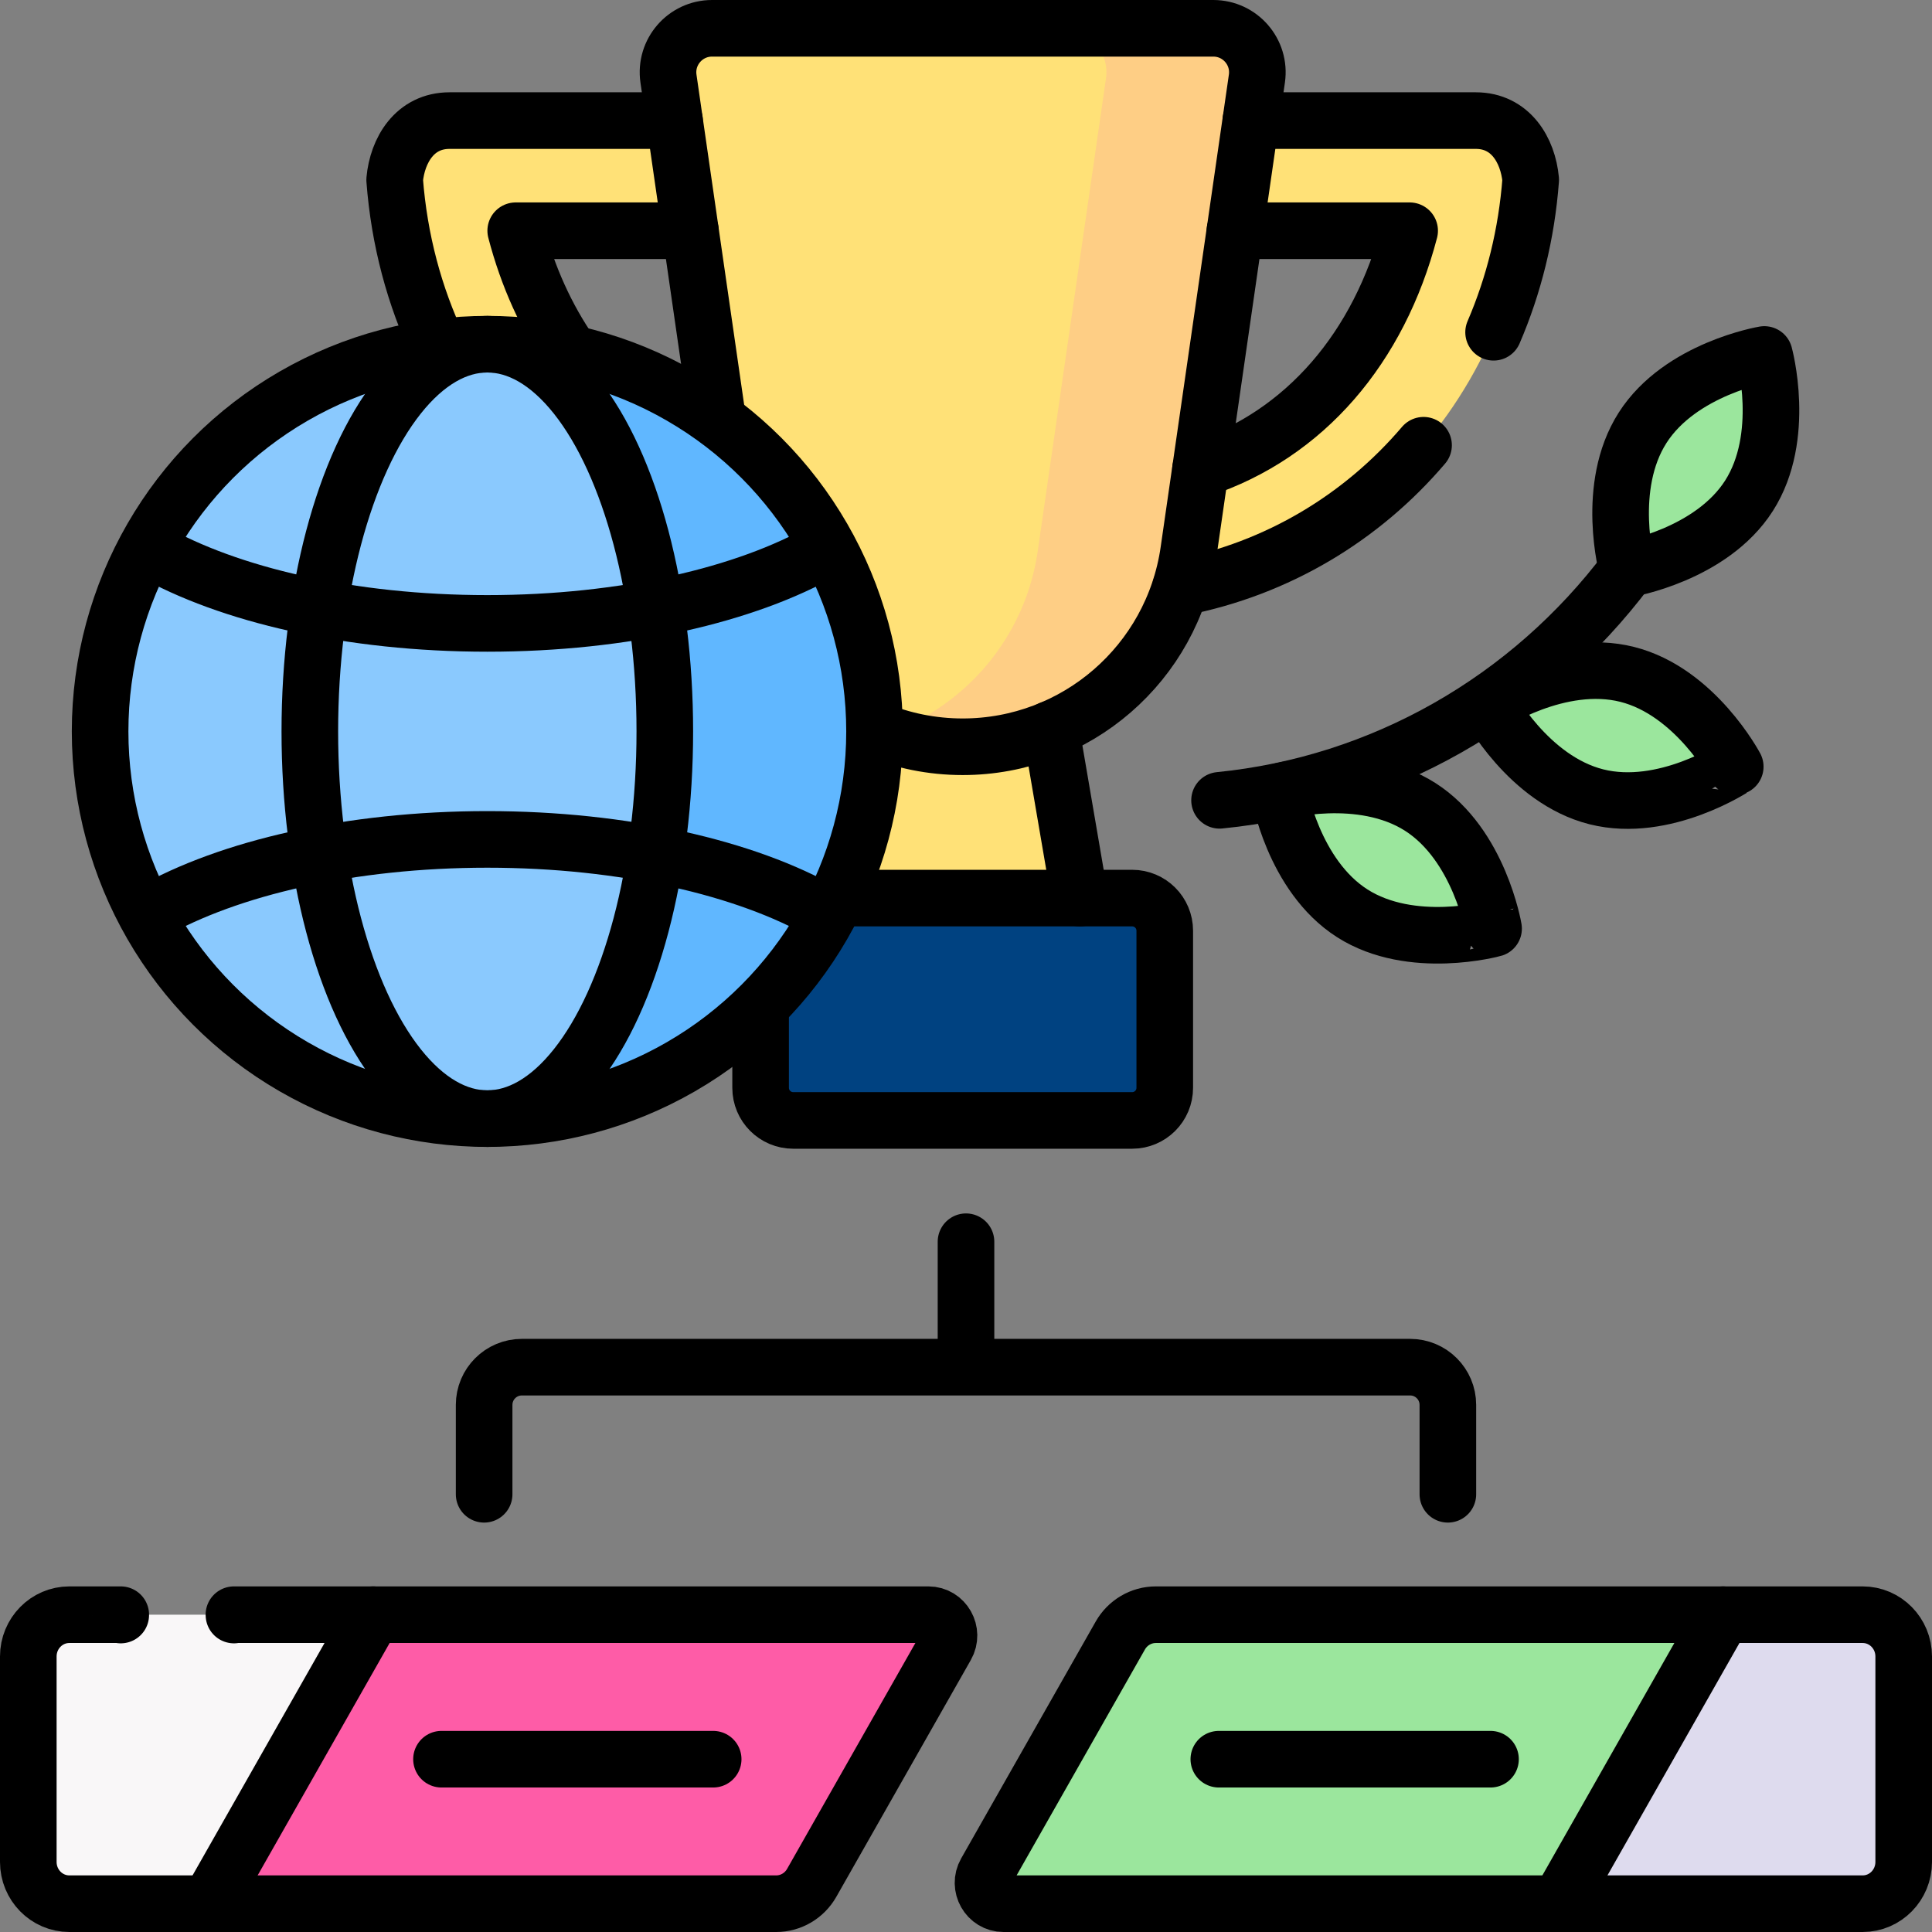
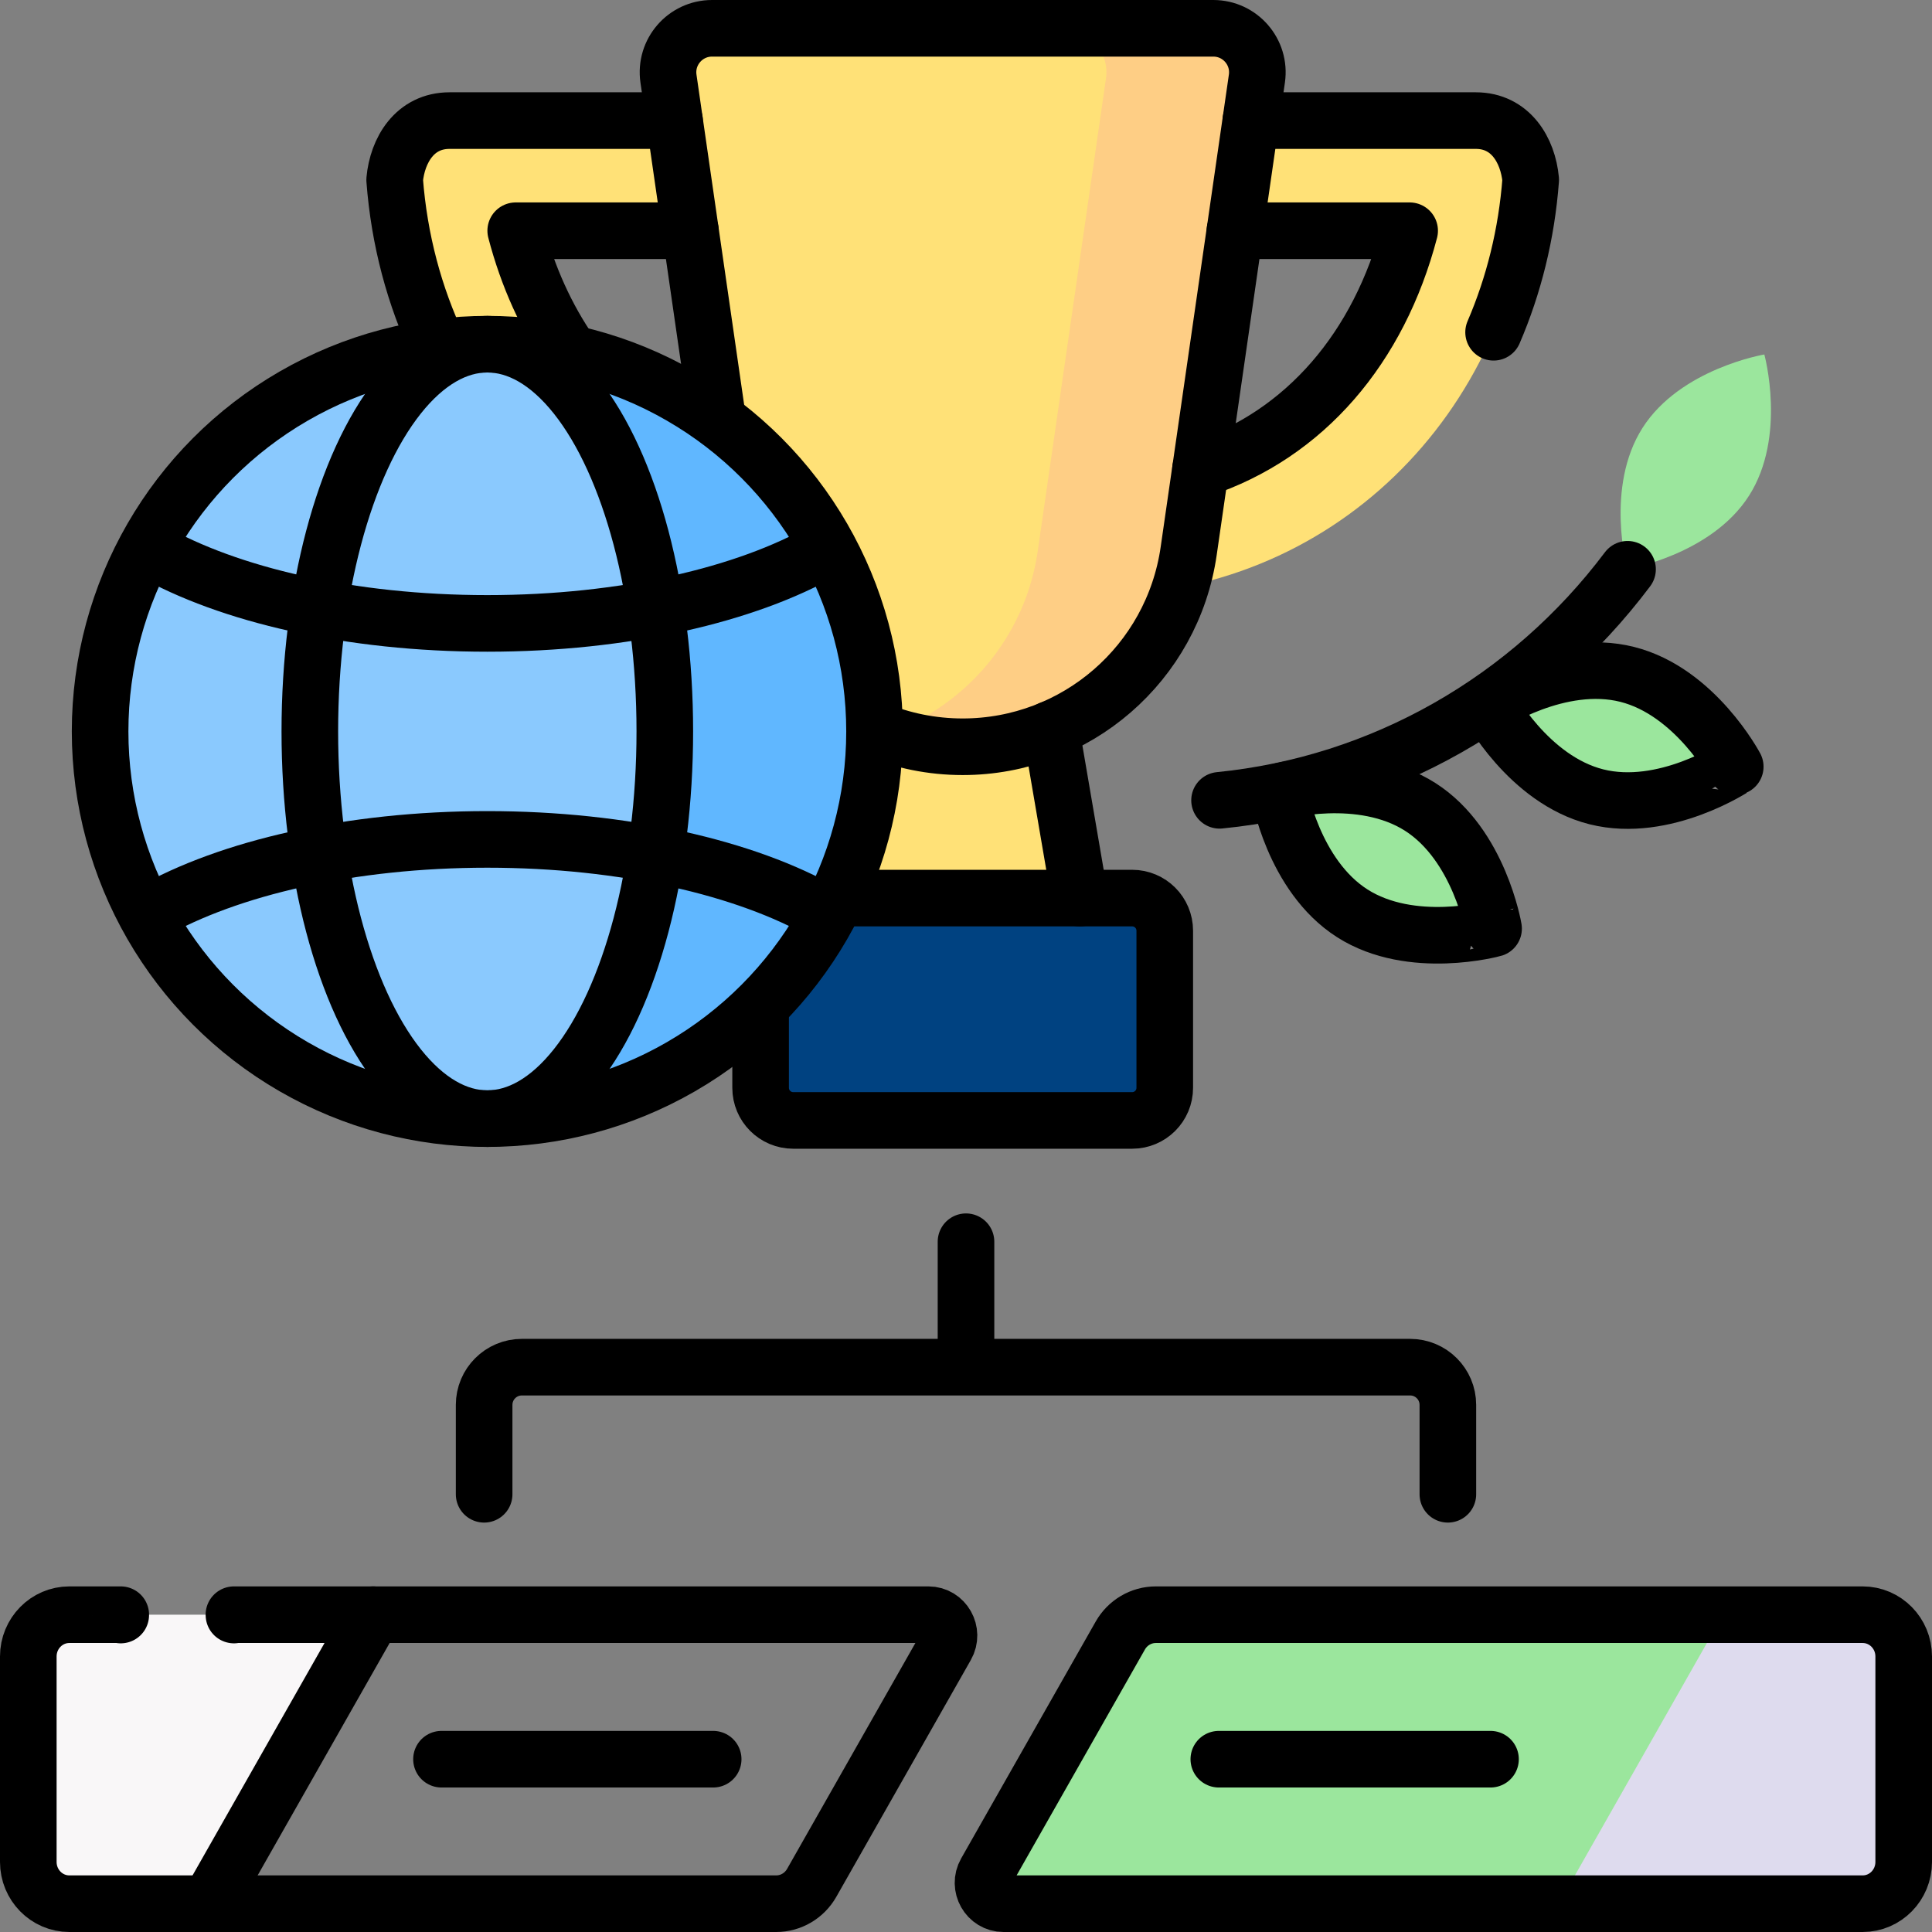
<svg xmlns="http://www.w3.org/2000/svg" version="1.1" id="Capa_1" x="0px" y="0px" viewBox="0 0 512 512" style="enable-background:new 0 0 512 512;" xml:space="preserve" width="512" height="512">
  <rect x="0" y="0" width="512" height="512" fill="#808080" stroke="none" />
  <g>
    <g>
      <g>
-         <path style="fill:#FE5CA7;" d="M98.893,427.911l147.157,0c4.187,0,6.803,4.612,4.708,8.301l-35.646,62.759&#10;&#09;&#09;&#09;&#09;c-1.943,3.421-5.532,5.529-9.416,5.529H55.392v-38.294L98.893,427.911z" />
-       </g>
+         </g>
      <g>
        <path style="fill:#F9F7F8;" d="M18.375,427.911c-6.006,0-10.875,4.954-10.875,11.065v54.459c0,6.111,4.869,11.065,10.875,11.065&#10;&#09;&#09;&#09;&#09;h37.017l43.501-76.589H18.375z" />
      </g>
    </g>
    <g>
      <g>
        <path style="fill:#9BE69D;" d="M413.107,504.5H265.95c-4.187,0-6.803-4.612-4.708-8.301l35.646-62.759&#10;&#09;&#09;&#09;&#09;c1.943-3.421,5.532-5.529,9.416-5.529h150.304l7.395,38.294L413.107,504.5z" />
      </g>
      <g>
        <path style="fill:#DEDBEE;" d="M493.625,504.5c6.006,0,10.875-4.954,10.875-11.065v-54.459c0-6.111-4.869-11.065-10.875-11.065&#10;&#09;&#09;&#09;&#09;h-37.017L413.107,504.5H493.625z" />
      </g>
    </g>
    <g>
      <g>
        <g>
          <path style="fill:#FFE177;" d="M220.141,157.877c-62.661,0-110.842-47.892-115.553-110.226&#10;&#09;&#09;&#09;&#09;&#09;c0.729-7.841,5.333-15.693,14.553-15.693h94.612v29.189h-77.084c10.618,40.517,40.891,67.541,83.472,67.541V157.877z" />
          <path style="fill:#FFE177;" d="M290.1,157.877c62.661,0,110.842-47.892,115.553-110.226&#10;&#09;&#09;&#09;&#09;&#09;c-0.729-7.841-5.333-15.693-14.553-15.693h-94.612v29.189h77.084c-10.618,40.517-40.891,67.541-83.472,67.541V157.877z" />
        </g>
        <g>
          <polygon style="fill:#FFE177;" points="287.747,247.246 222.493,247.246 235.324,172.321 274.916,172.321 &#09;&#09;&#09;&#09;" />
          <path style="fill:#FFE177;" d="M255.12,197.897L255.12,197.897c-30.08,0-55.593-22.094-59.892-51.865L177.151,20.835&#10;&#09;&#09;&#09;&#09;&#09;C176.136,13.8,181.592,7.5,188.699,7.5h132.843c7.107,0,12.563,6.3,11.547,13.335l-18.077,125.198&#10;&#09;&#09;&#09;&#09;&#09;C310.713,175.803,285.2,197.897,255.12,197.897z" />
          <path style="fill:#FECE85;" d="M321.542,7.5h-40c7.107,0,12.563,6.3,11.547,13.334l-18.077,125.198&#10;&#09;&#09;&#09;&#09;&#09;c-3.301,22.858-19.114,41.177-39.892,48.458c6.284,2.202,13.016,3.406,20,3.406h0c30.08,0,55.593-22.094,59.892-51.865&#10;&#09;&#09;&#09;&#09;&#09;l18.077-125.198C334.105,13.8,328.649,7.5,321.542,7.5z" />
          <path style="fill:#004281;" d="M300.03,296.926h-89.82c-4.773,0-8.642-3.869-8.642-8.642v-41.639&#10;&#09;&#09;&#09;&#09;&#09;c0-4.773,3.869-8.642,8.642-8.642h89.82c4.773,0,8.642,3.869,8.642,8.642v41.639&#10;&#09;&#09;&#09;&#09;&#09;C308.673,293.057,304.803,296.926,300.03,296.926z" />
        </g>
      </g>
      <g>
        <circle style="fill:#8AC9FE;" cx="129.145" cy="193.83" r="102.616" />
        <path style="fill:#60B7FF;" d="M129.144,91.214c-6.845,0-13.53,0.676-20,1.954C155.5,86,179,144.001,179,193.83&#10;&#09;&#09;&#09;&#09;s-29.5,110.116-69.856,100.662c6.47,1.278,13.155,1.954,20,1.954c56.673,0,102.616-45.943,102.616-102.616&#10;&#09;&#09;&#09;&#09;C231.761,137.156,185.818,91.214,129.144,91.214z" />
      </g>
      <g>
        <path style="fill:#9BE69D;" d="M358.373,242.041c-15.709-10.023-19.444-32.251-19.444-32.251s21.733-5.978,37.442,4.045&#10;&#09;&#09;&#09;&#09;s19.444,32.251,19.444,32.251S374.082,252.064,358.373,242.041z" />
        <path style="fill:#9BE69D;" d="M423.055,211.164c-18.07-4.549-28.634-24.461-28.634-24.461s18.733-12.536,36.803-7.986&#10;&#09;&#09;&#09;&#09;c18.07,4.549,28.634,24.461,28.634,24.461S441.125,215.714,423.055,211.164z" />
        <path style="fill:#9BE69D;" d="M463.501,131.38c-10.032,15.703-32.263,19.425-32.263,19.425s-5.966-21.736,4.067-37.439&#10;&#09;&#09;&#09;&#09;c10.032-15.703,32.263-19.425,32.263-19.425S473.533,115.678,463.501,131.38z" />
      </g>
    </g>
    <g>
      <g>
        <line style="fill:none;stroke:#000000;stroke-width:15;stroke-linecap:round;stroke-linejoin:round;stroke-miterlimit:10;" x1="256" y1="329.072" x2="256" y2="360.509" />
        <path style="fill:none;stroke:#000000;stroke-width:15;stroke-linecap:round;stroke-linejoin:round;stroke-miterlimit:10;" d="&#10;&#09;&#09;&#09;&#09;M128.3,396v-23.687c0-5.523,4.477-10,10-10h235.4c5.523,0,10,4.477,10,10V396" />
      </g>
      <g>
        <g>
          <path style="fill:none;stroke:#000000;stroke-width:15;stroke-linecap:round;stroke-linejoin:round;stroke-miterlimit:10;" d="&#10;&#09;&#09;&#09;&#09;&#09;M32,428c-0.001-0.03,0.002-0.059,0.001-0.089H18.375c-6.006,0-10.875,4.954-10.875,11.065v54.459&#10;&#09;&#09;&#09;&#09;&#09;c0,6.111,4.869,11.065,10.875,11.065h187.321c3.884,0,7.473-2.107,9.416-5.529l35.646-62.759&#10;&#09;&#09;&#09;&#09;&#09;c2.095-3.688-0.521-8.301-4.708-8.301H61.992c0.001,0.03,0.007,0.059,0.008,0.089" />
        </g>
        <g>
          <line style="fill:none;stroke:#000000;stroke-width:15;stroke-linecap:round;stroke-linejoin:round;stroke-miterlimit:10;" x1="55.392" y1="504.5" x2="98.893" y2="427.911" />
        </g>
        <line style="fill:none;stroke:#000000;stroke-width:15;stroke-linecap:round;stroke-linejoin:round;stroke-miterlimit:10;" x1="117" y1="466.206" x2="189" y2="466.206" />
      </g>
      <g>
        <g>
          <path style="fill:none;stroke:#000000;stroke-width:15;stroke-linecap:round;stroke-linejoin:round;stroke-miterlimit:10;" d="&#10;&#09;&#09;&#09;&#09;&#09;M306.304,427.911h187.321c6.006,0,10.875,4.954,10.875,11.065v54.459c0,6.111-4.869,11.065-10.875,11.065H265.95&#10;&#09;&#09;&#09;&#09;&#09;c-4.187,0-6.803-4.612-4.708-8.301l35.646-62.759C298.831,430.019,302.42,427.911,306.304,427.911z" />
        </g>
        <g>
-           <line style="fill:none;stroke:#000000;stroke-width:15;stroke-linecap:round;stroke-linejoin:round;stroke-miterlimit:10;" x1="456.608" y1="427.911" x2="413.107" y2="504.5" />
-         </g>
+           </g>
        <line style="fill:none;stroke:#000000;stroke-width:15;stroke-linecap:round;stroke-linejoin:round;stroke-miterlimit:10;" x1="395" y1="466.206" x2="323" y2="466.206" />
      </g>
      <g>
        <g>
          <g>
            <path style="fill:none;stroke:#000000;stroke-width:15;stroke-linecap:round;stroke-linejoin:round;stroke-miterlimit:10;" d="&#10;&#09;&#09;&#09;&#09;&#09;&#09;M116.219,92.023c-6.39-13.478-10.428-28.454-11.631-44.372c0.729-7.841,5.333-15.693,14.553-15.693h59.617" />
            <path style="fill:none;stroke:#000000;stroke-width:15;stroke-linecap:round;stroke-linejoin:round;stroke-miterlimit:10;" d="&#10;&#09;&#09;&#09;&#09;&#09;&#09;M182.972,61.147h-46.303c3.189,12.168,8.15,23.119,14.685,32.486" />
            <path style="fill:none;stroke:#000000;stroke-width:15;stroke-linecap:round;stroke-linejoin:round;stroke-miterlimit:10;" d="&#10;&#09;&#09;&#09;&#09;&#09;&#09;M327.269,61.147h46.303c-8.107,30.936-27.672,54.006-55.426,63.186" />
            <path style="fill:none;stroke:#000000;stroke-width:15;stroke-linecap:round;stroke-linejoin:round;stroke-miterlimit:10;" d="&#10;&#09;&#09;&#09;&#09;&#09;&#09;M395.817,88.054c5.353-12.427,8.75-26.031,9.836-40.403c-0.729-7.841-5.333-15.693-14.553-15.693h-59.617" />
-             <path style="fill:none;stroke:#000000;stroke-width:15;stroke-linecap:round;stroke-linejoin:round;stroke-miterlimit:10;" d="&#10;&#09;&#09;&#09;&#09;&#09;&#09;M312.862,155.698c25.801-5.043,48.092-18.563,64.395-37.703" />
          </g>
          <g>
            <line style="fill:none;stroke:#000000;stroke-width:15;stroke-linecap:round;stroke-linejoin:round;stroke-miterlimit:10;" x1="278.492" y1="193.199" x2="286.164" y2="238.003" />
            <path style="fill:none;stroke:#000000;stroke-width:15;stroke-linecap:round;stroke-linejoin:round;stroke-miterlimit:10;" d="&#10;&#09;&#09;&#09;&#09;&#09;&#09;M190.065,110.273l-12.914-89.438C176.136,13.8,181.592,7.5,188.699,7.5h132.843c7.107,0,12.563,6.3,11.547,13.335&#10;&#09;&#09;&#09;&#09;&#09;&#09;l-18.077,125.198c-4.299,29.771-29.812,51.865-59.892,51.865h0c-8.161,0-15.986-1.626-23.142-4.591" />
            <path style="fill:none;stroke:#000000;stroke-width:15;stroke-linecap:round;stroke-linejoin:round;stroke-miterlimit:10;" d="&#10;&#09;&#09;&#09;&#09;&#09;&#09;M221.79,238.003h78.241c4.773,0,8.642,3.869,8.642,8.642v41.639c0,4.773-3.869,8.642-8.642,8.642h-89.82&#10;&#09;&#09;&#09;&#09;&#09;&#09;c-4.773,0-8.642-3.869-8.642-8.642v-20.819" />
          </g>
        </g>
        <g>
          <circle style="fill:none;stroke:#000000;stroke-width:15;stroke-linecap:round;stroke-miterlimit:10;" cx="129.145" cy="193.83" r="102.616" />
          <ellipse style="fill:none;stroke:#000000;stroke-width:15;stroke-linecap:round;stroke-miterlimit:10;" cx="129.145" cy="193.83" rx="47.037" ry="102.616" />
          <g>
            <path style="fill:none;stroke:#000000;stroke-width:15;stroke-linecap:round;stroke-miterlimit:10;" d="M39.909,241.805&#10;&#09;&#09;&#09;&#09;&#09;&#09;c20.648-11.775,52.942-19.354,89.237-19.354c36.293,0,68.586,7.578,89.235,19.352" />
            <path style="fill:none;stroke:#000000;stroke-width:15;stroke-linecap:round;stroke-miterlimit:10;" d="M218.38,145.855&#10;&#09;&#09;&#09;&#09;&#09;&#09;c-20.648,11.775-52.942,19.354-89.237,19.354c-36.293,0-68.586-7.578-89.235-19.352" />
          </g>
        </g>
        <g>
          <path style="fill:none;stroke:#000000;stroke-width:15;stroke-linecap:round;stroke-linejoin:round;stroke-miterlimit:10;" d="&#10;&#09;&#09;&#09;&#09;&#09;M431.316,150.864c-26.065,34.685-65.105,56.96-108.123,61.228" />
          <path style="fill:none;stroke:#000000;stroke-width:15;stroke-linecap:round;stroke-linejoin:round;stroke-miterlimit:10;" d="&#10;&#09;&#09;&#09;&#09;&#09;M358.373,242.041c-15.709-10.023-19.444-32.251-19.444-32.251s21.733-5.978,37.442,4.045s19.444,32.251,19.444,32.251&#10;&#09;&#09;&#09;&#09;&#09;S374.082,252.064,358.373,242.041z" />
          <path style="fill:none;stroke:#000000;stroke-width:15;stroke-linecap:round;stroke-linejoin:round;stroke-miterlimit:10;" d="&#10;&#09;&#09;&#09;&#09;&#09;M423.055,211.164c-18.07-4.549-28.634-24.461-28.634-24.461s18.733-12.536,36.803-7.986&#10;&#09;&#09;&#09;&#09;&#09;c18.07,4.549,28.634,24.461,28.634,24.461S441.125,215.714,423.055,211.164z" />
-           <path style="fill:none;stroke:#000000;stroke-width:15;stroke-linecap:round;stroke-linejoin:round;stroke-miterlimit:10;" d="&#10;&#09;&#09;&#09;&#09;&#09;M463.501,131.38c-10.032,15.703-32.263,19.425-32.263,19.425s-5.966-21.736,4.067-37.439&#10;&#09;&#09;&#09;&#09;&#09;c10.032-15.703,32.263-19.425,32.263-19.425S473.533,115.678,463.501,131.38z" />
        </g>
      </g>
    </g>
  </g>
</svg>